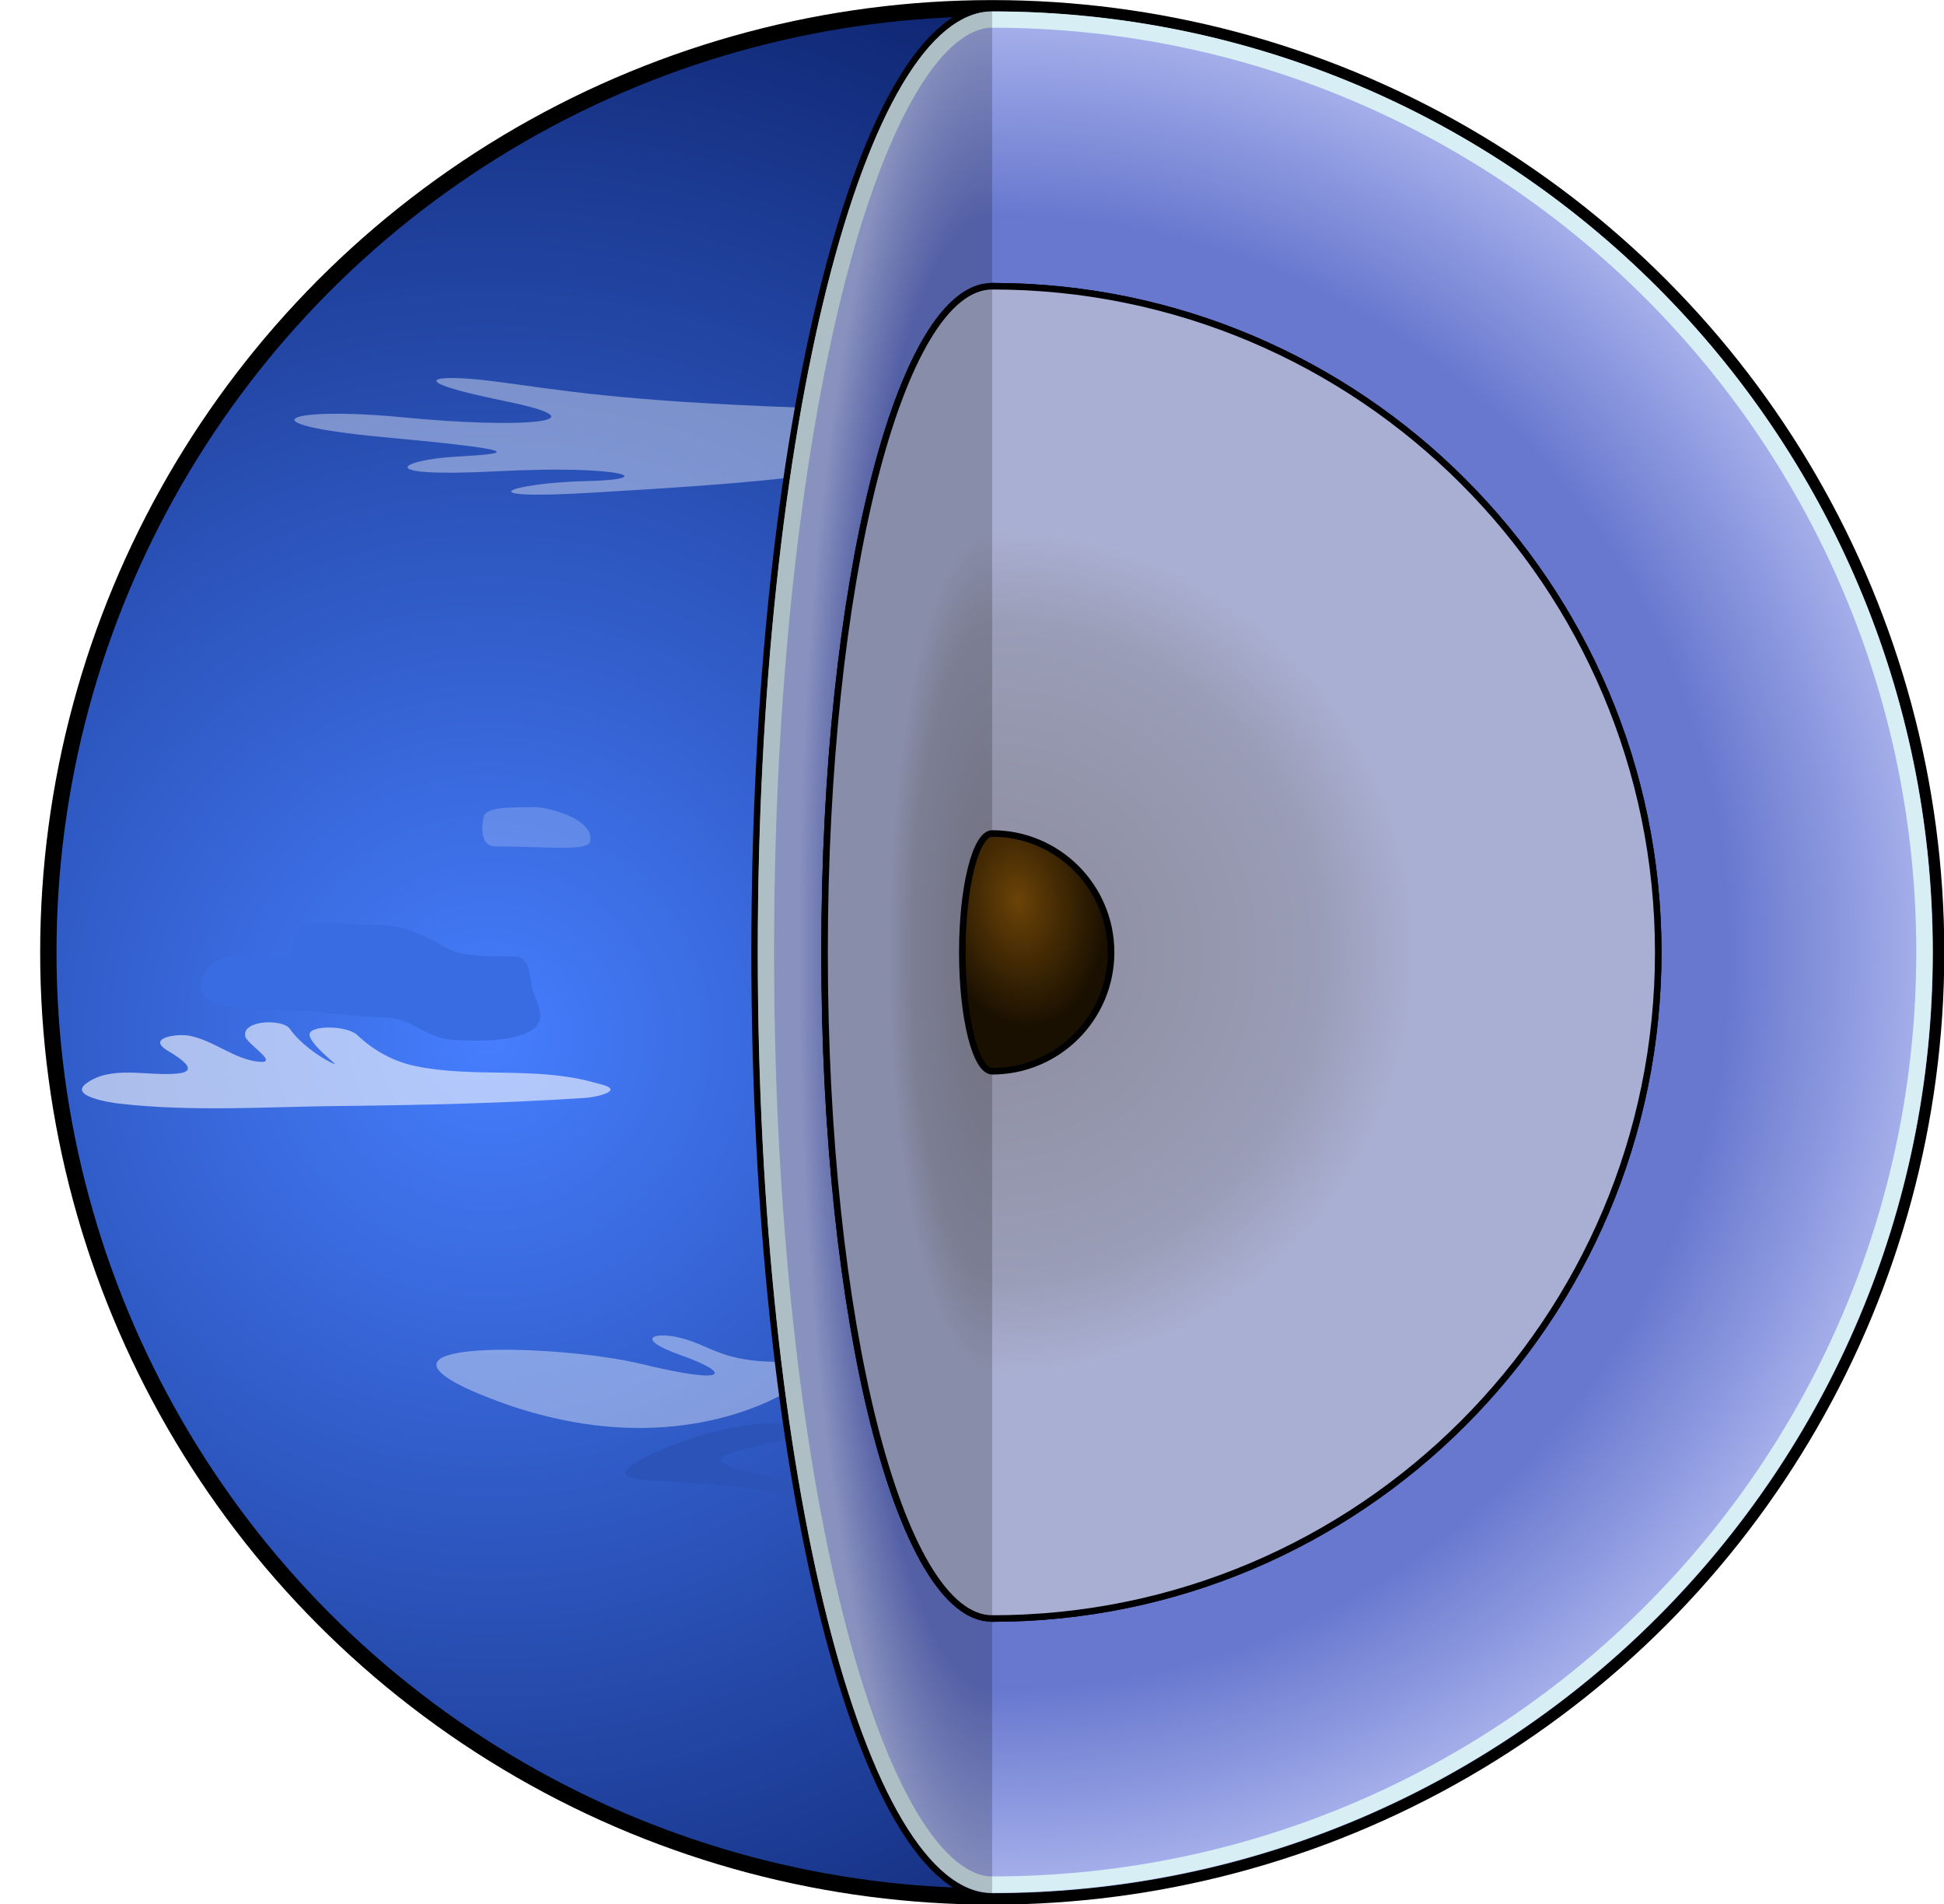
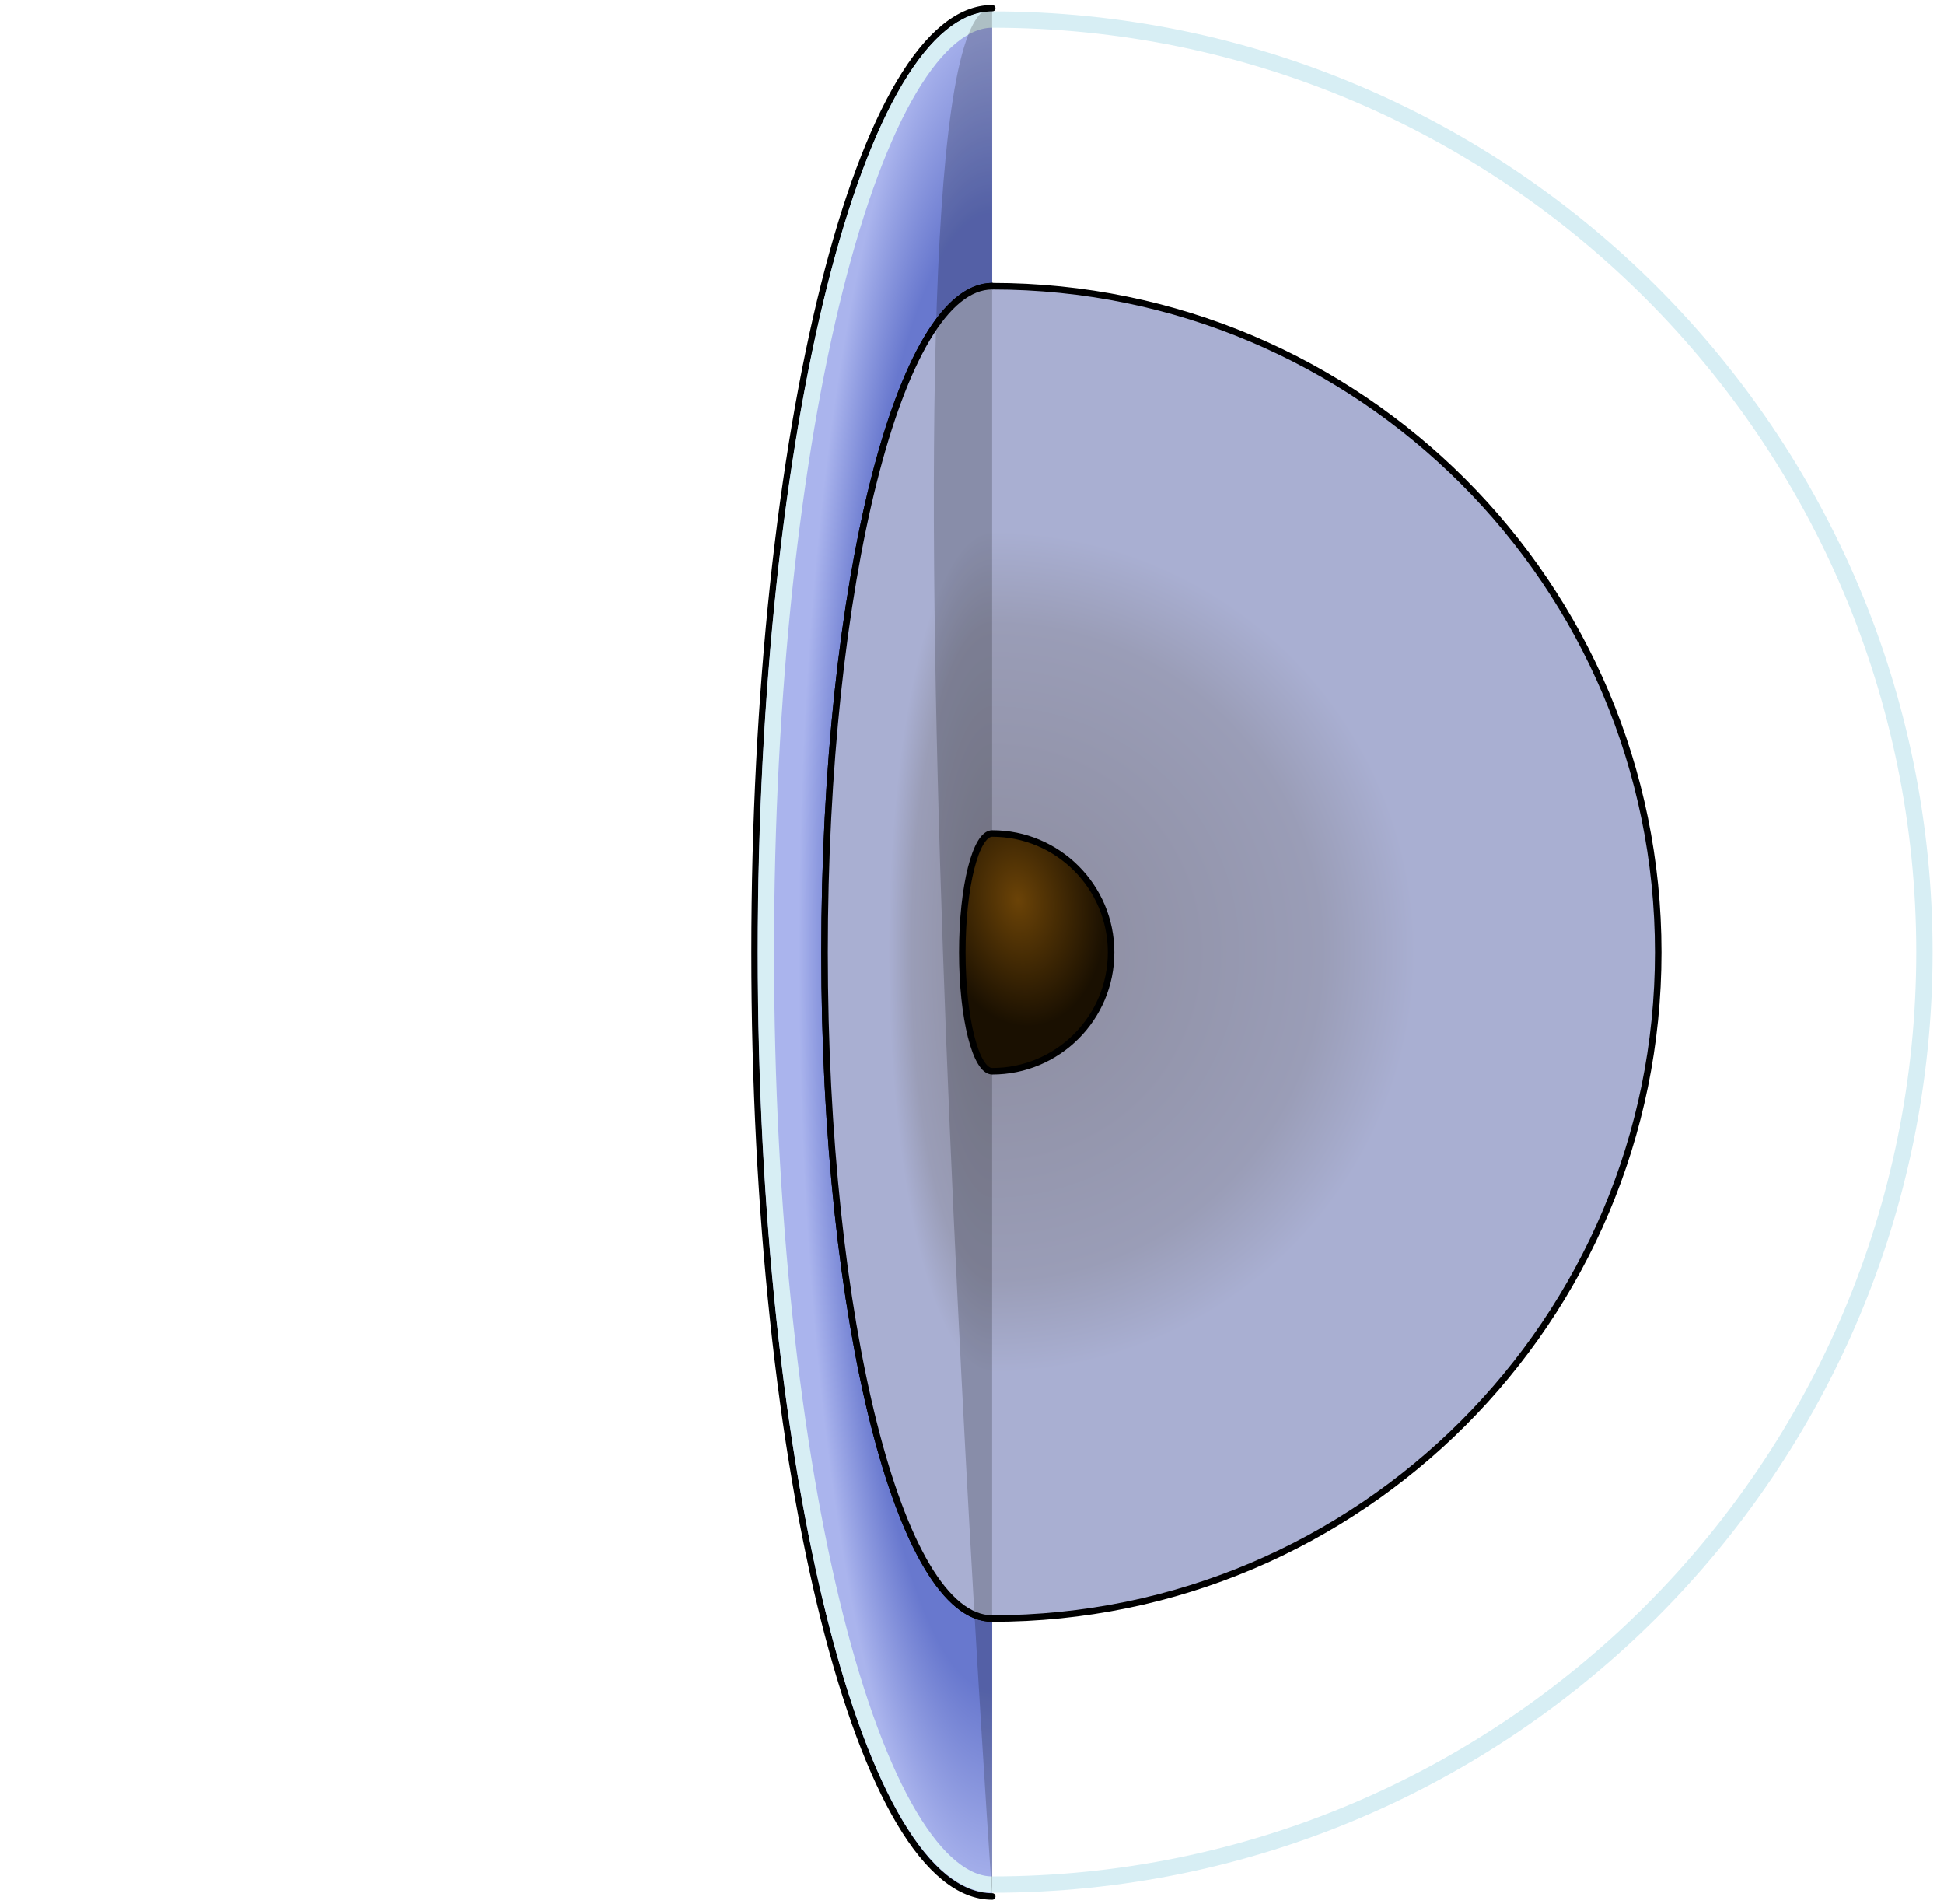
<svg xmlns="http://www.w3.org/2000/svg" xmlns:xlink="http://www.w3.org/1999/xlink" version="1.0" height="787.785" width="804.457">
  <defs>
    <linearGradient id="d">
      <stop offset="0" stop-color="#467efe" />
      <stop offset="1" stop-color="#0d236d" />
    </linearGradient>
    <linearGradient id="b">
      <stop offset="0" stop-color="#8b8b9d" />
      <stop offset=".778" stop-color="#9a9db7" />
      <stop offset="1" stop-color="#a9afd2" />
    </linearGradient>
    <linearGradient id="a">
      <stop offset="0" stop-color="#6b4307" />
      <stop offset="1" stop-color="#1a1001" />
    </linearGradient>
    <linearGradient id="c">
      <stop offset="0" stop-color="#6879ce" />
      <stop offset=".778" stop-color="#6878ce" />
      <stop offset="1" stop-color="#aab4ed" />
    </linearGradient>
    <filter id="f">
      <feGaussianBlur stdDeviation="4.455" />
    </filter>
    <radialGradient r="23.769" fy="407.847" fx="131.604" cy="407.847" cx="131.604" gradientTransform="matrix(1.107 -.163 .238 1.616 -111.613 -235.596)" gradientUnits="userSpaceOnUse" id="k" xlink:href="#a" />
    <radialGradient r="26.661" fy="417.986" fx="123.234" cy="417.986" cx="123.234" gradientTransform="matrix(-1.189 0 0 -4.83 269.71 2436.695)" gradientUnits="userSpaceOnUse" id="j" xlink:href="#b" />
    <radialGradient r="102.924" fy="417.987" fx="123.234" cy="417.987" cx="123.234" gradientTransform="matrix(1.259 0 0 1.252 -31.897 -105.444)" gradientUnits="userSpaceOnUse" id="i" xlink:href="#b" />
    <radialGradient r="145.452" fy="417.986" fx="123.234" cy="417.986" cx="123.234" gradientTransform="matrix(1.993 0 0 1.993 -122.387 -415.113)" gradientUnits="userSpaceOnUse" id="h" xlink:href="#c" />
    <radialGradient r="37.365" fy="417.986" fx="123.32" cy="417.986" cx="123.32" gradientTransform="matrix(-1.583 0 0 -7.759 318.37 3660.973)" gradientUnits="userSpaceOnUse" id="g" xlink:href="#c" />
    <radialGradient gradientTransform="translate(11.497 -100.558) scale(1.226)" spreadMethod="reflect" gradientUnits="userSpaceOnUse" r="291.404" fy="443.986" fx="-34.373" cy="443.986" cx="-34.373" id="e" xlink:href="#d" />
  </defs>
  <g fill-rule="evenodd" transform="matrix(1.352 0 0 1.352 243.987 -171.103)">
-     <circle r="288.904" cy="417.986" cx="123.239" transform="translate(-.004)" fill="url(#e)" stroke="#000" stroke-width="5" stroke-linecap="round" stroke-linejoin="round" />
    <g transform="translate(0 1.414)" filter="url(#f)">
      <path d="M0 456.025c-17.515-4.47-35.846-.993-53.431-4.68-6.54-1.371-12.697-4.733-17.622-9.42-3.185-3.03-14.167-3.083-14.637-.43-.498 2.806 8.668 9.638 7.713 9.288-3.071-1.126-10.445-5.922-13.797-10.842-2.06-3.023-14.766-2.799-13.609 2.381.517 2.311 10.663 8.366 4.13 7.72-7.524-.744-13.62-6.447-21.172-7.944-3.744-.742-13.431.563-6.664 4.597 2.884 1.72 10.348 6.23 2.964 6.955-9.327.916-20.34-2.694-28.05 3.117-5.08 3.83 7.286 5.762 10.344 6.107 22.4 2.53 45.019.94 67.515.706 25.044-.26 50.146-.84 75.112-2.483 3.256-.215 12.124-2.223 4.752-4.13-1.185-.307-2.362-.64-3.548-.942z" fill="#fff" fill-opacity=".588" />
-       <path d="M-21.74 417.987c-4.131-.898-15.495.987-22.131-2.829-6.637-3.816-13.944-7.189-21.698-6.99-7.754.198-17.967-1.996-22.994.723-5.026 2.72.874 8.683-5.558 8.834-6.433.15-4.895 1.852-13.65.262-8.756-1.59-15.718 10.162-7.827 13.676 7.89 3.514 24.632 2.118 33.641 3.268 9.01 1.149 13.844 1.248 20.673 1.665 6.83.417 11.337 6.035 18.669 6.665 7.331.63 17.406.637 23.473-2.084 6.066-2.72 4.002-7.491 2.277-11.377-1.725-3.886-.745-10.915-4.875-11.813z" fill="#396ce2" />
      <path d="M-17.533 372.125c3.302-.35 19.38 3.321 17.677 10.607-.703 3.01-14.948 1.414-28.991 1.414-4.743 0-4.257-6.306-3.536-9.192.88-3.52 12.478-2.576 14.85-2.829z" fill="#fff" fill-opacity=".196" />
      <path d="M56.75 541.862c-15.75-.25-19.25-4.5-27.75-7s-16.5-.5-1 5 15 9.25-11.75 2.75-94.25-8-46.5 10.5 80.5 3.5 89.25-1.25 8.5-10.25-2.25-10zM64.5 249.862c-56.5-2-74-5.5-93.5-8s-29-.5 3 6 5 8.5-31 5-49.5 2-6.5 6 41 5 23 6-26.5 6.5 12 4.5 50.5 2.5 27.5 3-38.5 6 2.5 3.5 146.5-8 63-26z" fill="#fff" fill-opacity=".392" />
-       <path d="M60.81 583.025c-28.285-7.778-70.004-.353-38.892-14.142 31.113-13.788 56.569-7.07 36.77-2.828-19.8 4.242-25.81 6.01-7.778 9.9 18.03 3.888 24.395 9.545 9.9 7.07z" fill="#2c53b8" />
    </g>
  </g>
  <g fill-rule="evenodd" stroke="#000" stroke-width="2" stroke-linecap="round" stroke-linejoin="round">
    <path d="M123.234 706.89c-40.147 0-72.73-129.429-72.73-288.904 0-159.474 32.583-288.903 72.73-288.903 0 0 0 0 0 0m0 492.757c-28.328 0-51.32-91.326-51.32-203.854 0-112.527 22.992-203.853 51.32-203.853 0 0 0 0 0 0" fill="url(#g)" transform="matrix(1.352 0 0 1.352 243.987 -171.103)" />
-     <path d="M123.239 214.141c112.522 0 203.845 91.323 203.845 203.845 0 112.523-91.323 203.845-203.845 203.845m-2.302 84.91l2.297.149c159.475 0 288.904-129.429 288.904-288.904 0-159.474-129.429-288.903-288.904-288.903l-2.296.154" fill="url(#h)" transform="matrix(1.352 0 0 1.352 243.987 -171.103)" />
    <path d="M122.242 621.8l.994.036c112.523 0 203.848-91.327 203.848-203.85 0-112.522-91.323-203.842-203.848-203.849l-.994.038" fill="url(#i)" transform="matrix(1.352 0 0 1.352 243.987 -171.103)" />
    <path d="M123.236 214.137c-28.33-.002-51.321 91.322-51.321 203.85 0 112.527 22.993 203.849 51.321 203.849" fill="url(#j)" transform="matrix(1.352 0 0 1.352 243.987 -171.103)" />
  </g>
  <path d="M410.585 8.088c-11.045 0-22.846 9.285-34.225 28.41-11.38 19.125-21.912 47.396-30.744 82.464-17.663 70.136-28.673 167.487-28.673 274.949 0 107.462 11.01 204.802 28.673 274.927 8.832 35.063 19.365 63.328 30.744 82.449 11.379 19.12 23.18 28.404 34.225 28.404 213.025 0 385.78-172.756 385.78-385.78 0-213.025-172.756-385.823-385.78-385.823z" fill="none" stroke="#d7eef4" stroke-width="6.759" stroke-linecap="round" stroke-linejoin="round" />
-   <path d="M410.564 784.405c-54.267 0-98.31-174.95-98.31-390.513S356.296 3.38 410.563 3.38" fill-opacity=".196" fill-rule="evenodd" />
+   <path d="M410.564 784.405S356.296 3.38 410.563 3.38" fill-opacity=".196" fill-rule="evenodd" />
  <path d="M123.234 454.366c20.081 0 36.38-16.299 36.38-36.38 0-20.08-16.299-36.378-36.38-36.379-5.056 0-9.159 16.298-9.159 36.38 0 20.081 4.104 36.379 9.16 36.379z" fill="url(#k)" fill-rule="evenodd" stroke="#000" stroke-width="2" stroke-linecap="round" stroke-linejoin="round" transform="matrix(1.352 0 0 1.352 243.987 -171.103)" />
</svg>